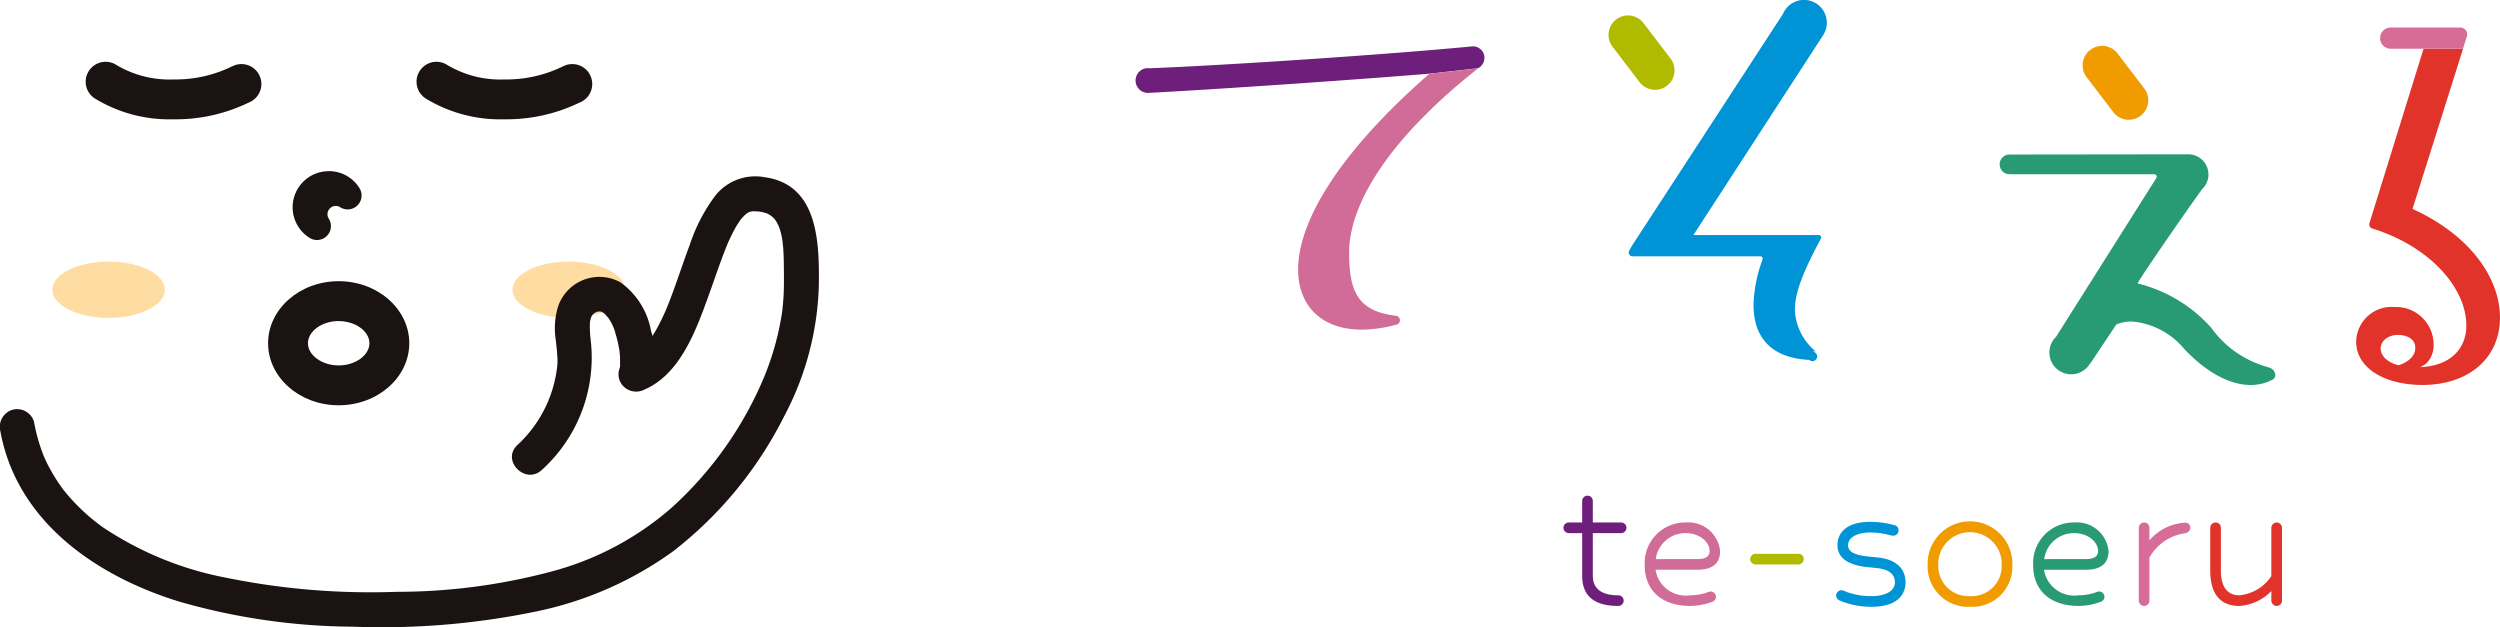
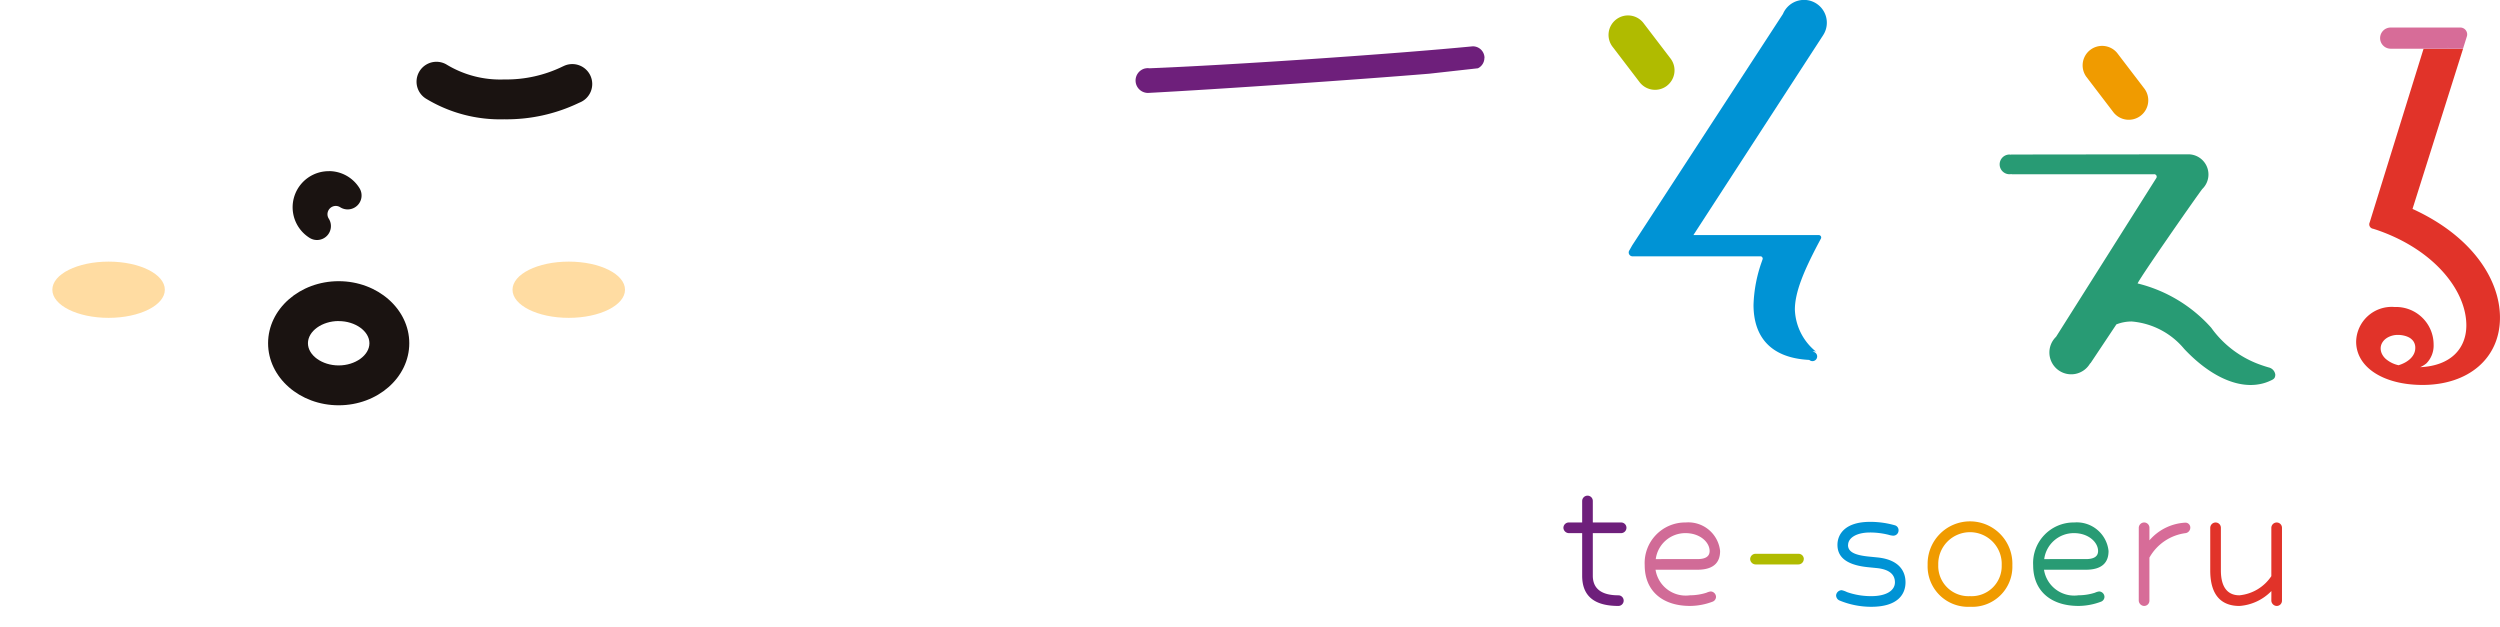
<svg xmlns="http://www.w3.org/2000/svg" width="179.596" height="45.042" viewBox="0 0 179.596 45.042">
  <defs>
    <clipPath id="a">
      <rect width="179.596" height="45.042" fill="none" />
    </clipPath>
  </defs>
  <g transform="translate(0 0)">
    <g transform="translate(0 0)" clip-path="url(#a)">
      <path d="M243.866,10.027a1.4,1.4,0,1,0,2.223-1.7l-1.915-2.508a1.4,1.4,0,0,0-2.223,1.7Z" transform="translate(-92.077 -2.009)" fill="#f09b00" />
      <path d="M251.49,33.244c-.23-.064-.453-.134-.668-.212a7.366,7.366,0,0,1-3.549-2.666,10.415,10.415,0,0,0-5.287-3.18c.161-.409,4.166-6.156,4.647-6.785a1.449,1.449,0,0,0-1-2.492l-12.737.016v.011l-.112-.011a.708.708,0,1,0,0,1.416.7.7,0,0,0,.145-.015v.015h10.228a.18.18,0,0,1,.165.287l-.193.305-7,11.085a1.567,1.567,0,1,0,2.451,1.9l.016.009,1.866-2.8a2.98,2.98,0,0,1,1.105-.207,5.488,5.488,0,0,1,3.766,1.969c1.625,1.728,3.318,2.592,4.77,2.592a3.5,3.5,0,0,0,.706-.071,3.063,3.063,0,0,0,.7-.23c.244-.107.368-.173.368-.45a.608.608,0,0,0-.386-.483" transform="translate(-88.424 -6.824)" fill="#289b74" />
      <path d="M190.892,6.869a1.4,1.4,0,0,0,.263-1.96L189.24,2.4a1.4,1.4,0,1,0-2.223,1.7l1.915,2.508a1.4,1.4,0,0,0,1.96.263" transform="translate(-71.146 -0.705)" fill="#b0bb00" />
      <path d="M202.985,2.542,203,2.517l0,0a1.623,1.623,0,0,0,.259-.876A1.639,1.639,0,0,0,200.108,1L189.279,17.622l-.2.354a.276.276,0,0,0,.194.437h9.246a.174.174,0,0,1,.131.195c-.022.064-.045.128-.066.192a10.115,10.115,0,0,0-.592,3.1c0,2.209,1.141,3.814,4.007,3.956a.334.334,0,0,0,.22.087.337.337,0,0,0,.017-.674.31.31,0,0,1,.133-.032.3.3,0,0,1,.172.071,4.059,4.059,0,0,1-1.578-3.063c0-1.219.6-2.715,1.739-4.857.046-.087.092-.173.139-.262a.173.173,0,0,0-.139-.237h-9.03l9.3-14.328Z" transform="translate(-72.022 0)" fill="#0093d5" />
      <path d="M156.858,6.213a.835.835,0,0,0-.836-.836h-.01c-5.941.576-17.548,1.353-23.229,1.577l-.1-.01a.872.872,0,0,0-.19.021h-.015v0a.892.892,0,0,0,.2,1.76h.01c5.255-.277,15.2-.968,20.207-1.382l3.492-.389a.834.834,0,0,0,.464-.744" transform="translate(-50.214 -2.049)" fill="#6e1f7b" />
-       <path d="M160.088,8.318c-6.807,5.944-9.433,10.816-9.433,14.065,0,2.419,1.486,4.319,4.6,4.319a9.711,9.711,0,0,0,2.363-.334l.071-.017a.326.326,0,0,0,.281-.314.337.337,0,0,0-.337-.337c-2.764-.345-3.312-1.832-3.312-4.563,0-2.937,2.137-7.568,9.256-13.2v0l.009,0Z" transform="translate(-57.401 -3.021)" fill="#d16b97" />
      <path d="M277.5,17.16l3.626-11.49-.017-.018h-.871a.822.822,0,0,0,.339.073.822.822,0,0,1-.339-.073h-1.944L274.56,17.686l-.138.446a.32.32,0,0,0,.248.454c.253.08.23.071.425.141,4.007,1.429,6.271,4.325,6.271,6.8,0,1.624-1.071,2.9-3.317,3.005a1.971,1.971,0,0,0,.449-.276,1.821,1.821,0,0,0,.517-1.348,2.7,2.7,0,0,0-2.8-2.7,2.551,2.551,0,0,0-2.765,2.488c0,1.866,2,3.111,4.769,3.111,3.283,0,5.563-1.9,5.563-4.839,0-2.7-1.969-5.84-6.288-7.809m-2.757.418a.591.591,0,0,1,.213-.04.591.591,0,0,0-.213.04m1.755,10.812a2.071,2.071,0,0,1-.911-.449,1.184,1.184,0,0,1-.27-.348.923.923,0,0,1-.1-.413.8.8,0,0,1,.092-.37.975.975,0,0,1,.257-.308,1.21,1.21,0,0,1,.181-.119,1.5,1.5,0,0,1,.713-.17,1.96,1.96,0,0,1,.53.076,1.423,1.423,0,0,1,.209.079.936.936,0,0,1,.355.282.817.817,0,0,1,.15.5c0,.587-.519,1.036-1.21,1.244" transform="translate(-104.188 -2.153)" fill="#e13329" />
      <path d="M281.026,4.545a.842.842,0,0,0,.251.171h.871l.017.017.072-.229.2-.638a.494.494,0,0,0-.488-.671h-5a.761.761,0,0,0,0,1.521h4.325a.842.842,0,0,1-.251-.171" transform="translate(-105.232 -1.217)" fill="#d76c98" />
      <path d="M276.727,41.447a1.174,1.174,0,0,1-.269-.348,1.174,1.174,0,0,0,.269.348" transform="translate(-105.334 -15.659)" fill="#1a1311" />
-       <path d="M277.805,42.11a2.071,2.071,0,0,1-.911-.449,2.071,2.071,0,0,0,.911.449" transform="translate(-105.5 -15.873)" fill="#1a1311" />
      <path d="M278.309,38.87h0a1.983,1.983,0,0,1,.53.076,1.983,1.983,0,0,0-.53-.076" transform="translate(-106.039 -14.81)" fill="#1a1311" />
      <path d="M279.858,39.4a.916.916,0,0,0-.355-.282.916.916,0,0,1,.355.282" transform="translate(-106.494 -14.905)" fill="#1a1311" />
      <path d="M182.793,60.217h-.964a.4.4,0,0,1-.383-.383.389.389,0,0,1,.383-.383h.964V57.908a.388.388,0,0,1,.382-.383.379.379,0,0,1,.383.383v1.544h2.034a.379.379,0,0,1,.383.383.388.388,0,0,1-.383.383h-2.034v3.059c0,.933.627,1.407,1.835,1.407a.382.382,0,1,1,0,.764c-1.881,0-2.6-.841-2.6-2.171Z" transform="translate(-69.133 -21.918)" fill="#6e1f7b" />
      <path d="M193.821,60.638a2.293,2.293,0,0,1,2.477,2.049c0,.734-.366,1.346-1.637,1.346h-3a2.193,2.193,0,0,0,2.477,1.835,3.924,3.924,0,0,0,1.178-.183,1.1,1.1,0,0,1,.306-.092.4.4,0,0,1,.383.382.378.378,0,0,1-.245.352,4.63,4.63,0,0,1-1.621.306c-1.957,0-3.257-1.055-3.257-2.921a2.915,2.915,0,0,1,2.936-3.075m.856,2.631c.612,0,.872-.214.872-.581,0-.627-.688-1.284-1.728-1.284a2.143,2.143,0,0,0-2.142,1.866Z" transform="translate(-72.729 -23.104)" fill="#d16b97" />
      <path d="M206.967,64.653a.389.389,0,0,1-.382.383H203.5a.4.4,0,0,1-.383-.383.388.388,0,0,1,.383-.382h3.09a.378.378,0,0,1,.382.382" transform="translate(-77.388 -24.488)" fill="#b0bb00" />
      <path d="M213.95,62.232c0,.459.413.719,1.484.826l.612.061c1.56.153,2.034.979,2.034,1.789,0,.826-.52,1.759-2.462,1.759a5.965,5.965,0,0,1-2.294-.459.408.408,0,0,1-.23-.367.412.412,0,0,1,.4-.367,1.608,1.608,0,0,1,.383.137,5.2,5.2,0,0,0,1.743.291c1.1,0,1.7-.413,1.7-.994,0-.535-.367-.933-1.33-1.025l-.612-.061c-1.82-.184-2.187-.933-2.187-1.606,0-.75.536-1.651,2.34-1.651a6.453,6.453,0,0,1,1.774.244.364.364,0,0,1,.275.367.379.379,0,0,1-.383.383,1.339,1.339,0,0,1-.321-.061,5.444,5.444,0,0,0-1.346-.168c-.994,0-1.575.4-1.575.9" transform="translate(-81.191 -23.076)" fill="#0093d5" />
      <path d="M226.76,66.657a2.907,2.907,0,0,1-3.044-3.013,3.045,3.045,0,1,1,6.087.03,2.883,2.883,0,0,1-3.044,2.982m0-.764a2.161,2.161,0,0,0,2.278-2.218,2.28,2.28,0,1,0-4.557-.03,2.168,2.168,0,0,0,2.279,2.248" transform="translate(-85.238 -23.066)" fill="#f09b00" />
      <path d="M238.905,60.638a2.293,2.293,0,0,1,2.477,2.049c0,.734-.366,1.346-1.637,1.346h-3a2.193,2.193,0,0,0,2.477,1.835,3.924,3.924,0,0,0,1.178-.183,1.1,1.1,0,0,1,.306-.092.4.4,0,0,1,.383.382.378.378,0,0,1-.245.352,4.63,4.63,0,0,1-1.621.306c-1.957,0-3.257-1.055-3.257-2.921a2.915,2.915,0,0,1,2.936-3.075m.856,2.631c.612,0,.872-.214.872-.581,0-.627-.688-1.284-1.728-1.284a2.143,2.143,0,0,0-2.142,1.866Z" transform="translate(-89.907 -23.104)" fill="#289b74" />
      <path d="M248.222,61.021a.389.389,0,0,1,.383-.383.379.379,0,0,1,.383.383v.9a3.656,3.656,0,0,1,2.569-1.27.35.35,0,0,1,.367.352.4.4,0,0,1-.337.4,3.494,3.494,0,0,0-2.6,1.759v3.089a.379.379,0,0,1-.383.383.4.4,0,0,1-.383-.383Z" transform="translate(-94.576 -23.104)" fill="#d76c98" />
      <path d="M260.911,65.564a3.554,3.554,0,0,1-2.293,1.071c-1.147,0-2.1-.6-2.1-2.554V61.022a.389.389,0,0,1,.383-.383.379.379,0,0,1,.382.383v3.059c0,1.254.52,1.789,1.331,1.789a3.115,3.115,0,0,0,2.293-1.376V61.022a.389.389,0,0,1,.383-.383.379.379,0,0,1,.382.383v5.23a.379.379,0,0,1-.382.383.4.4,0,0,1-.383-.383Z" transform="translate(-97.738 -23.104)" fill="#e13329" />
      <path d="M67.563,32.383c0,1.116-1.809,2.02-4.041,2.02s-4.041-.9-4.041-2.02,1.809-2.02,4.041-2.02,4.041.9,4.041,2.02" transform="translate(-22.663 -11.569)" fill="#ffdca2" />
      <path d="M14.156,32.383c0,1.116-1.809,2.02-4.041,2.02s-4.041-.9-4.041-2.02,1.809-2.02,4.041-2.02,4.041.9,4.041,2.02" transform="translate(-2.314 -11.569)" fill="#ffdca2" />
-       <path d="M16.235,11.3a10.263,10.263,0,0,1-5.556-1.45,1.431,1.431,0,1,1,1.394-2.5,7.426,7.426,0,0,0,4.162,1.088A9.245,9.245,0,0,0,20.458,7.5l.06-.027a1.432,1.432,0,1,1,1.151,2.621l-.059.026A12.007,12.007,0,0,1,16.235,11.3" transform="translate(-3.789 -2.73)" fill="#1a1311" />
      <path d="M54.633,11.3a10.263,10.263,0,0,1-5.556-1.45,1.431,1.431,0,1,1,1.394-2.5,7.426,7.426,0,0,0,4.162,1.088A9.245,9.245,0,0,0,58.856,7.5l.06-.027a1.432,1.432,0,1,1,1.151,2.621l-.059.026A12.007,12.007,0,0,1,54.633,11.3" transform="translate(-18.419 -2.73)" fill="#1a1311" />
      <path d="M36.184,41.548c-2.8,0-5.071-2-5.071-4.457s2.275-4.458,5.071-4.458,5.072,2,5.072,4.458-2.275,4.457-5.072,4.457m0-6.052c-1.2,0-2.208.73-2.208,1.595s1.011,1.594,2.208,1.594,2.209-.73,2.209-1.594S37.381,35.5,36.184,35.5" transform="translate(-11.854 -12.433)" fill="#1a1311" />
      <path d="M37.688,21.976a1.582,1.582,0,0,1,.847.248,1.593,1.593,0,1,0-2.195,2.195,1.591,1.591,0,0,1,1.348-2.443" transform="translate(-13.561 -8.182)" fill="#1a1311" />
      <path d="M37.187,20.475a2.582,2.582,0,0,1,2.194,1.216A1,1,0,0,1,38,23.07a.583.583,0,0,0-.314-.094.6.6,0,0,0-.6.6.587.587,0,0,0,.094.315,1,1,0,0,1-1.381,1.378,2.593,2.593,0,0,1,1.381-4.79Z" transform="translate(-13.561 -8.182)" fill="#1a1311" />
-       <path d="M.026,38.787c1.185,6.485,6.87,10.387,12.8,12.224a45.951,45.951,0,0,0,12.522,1.817A54.554,54.554,0,0,0,38.6,51.718a25.569,25.569,0,0,0,9.756-4.306,28.356,28.356,0,0,0,7.977-9.7,21.264,21.264,0,0,0,2.49-9.362c.04-3.054-.015-7.279-3.887-7.811a3.672,3.672,0,0,0-3.5,1.261,12.157,12.157,0,0,0-1.884,3.6c-.521,1.375-.963,2.78-1.5,4.15a15.36,15.36,0,0,1-.8,1.743c-.161.3-.334.591-.524.872-.043.064-.277.384-.139.208-.1.131-.21.256-.322.378-.1.1-.2.206-.3.3-.053.048-.106.093-.158.139-.141.123.159-.111.007,0a4.188,4.188,0,0,1-.753.428L46.9,35.03a6.15,6.15,0,0,0-.13-3.441,5.438,5.438,0,0,0-2.222-3.513A3.134,3.134,0,0,0,40.1,29.8a5.363,5.363,0,0,0-.173,2.437c.039.386.09.77.11,1.157a4.156,4.156,0,0,1-.036.954,9.043,9.043,0,0,1-2.841,5.438c-1.172,1.115.6,2.886,1.773,1.773a10.887,10.887,0,0,0,3.532-9.032c-.036-.336-.076-.672-.087-1.01q-.009-.243,0-.487c0-.025.027-.248,0-.066.014-.086.036-.171.058-.255a.684.684,0,0,1,.309-.438,2.151,2.151,0,0,0,.27-.123c-.227.072.024.028.142.033.15.007-.07-.007-.082-.009a.836.836,0,0,1,.19.054c-.225-.109.007.012.1.068.118.072-.041-.04-.052-.05a1.762,1.762,0,0,1,.152.136c.051.053.292.347.147.149a3.32,3.32,0,0,1,.611,1.267,8.313,8.313,0,0,1,.237.979c.011.056.02.113.03.17.045.244-.007-.094.01.053s.029.278.038.418c.015.241,0,.48.006.72.009.28.082-.222,0,.01-.025.073-.036.149-.066.22a1.235,1.235,0,0,0,.449,1.318,1.3,1.3,0,0,0,1.392.1c2.505-1.093,3.633-4.126,4.5-6.5.469-1.281.887-2.579,1.4-3.845.093-.233.032-.08.011-.03.03-.072.061-.143.093-.214.062-.137.124-.275.191-.412.124-.256.256-.508.4-.751.068-.114.142-.223.213-.334l.082-.118c.1-.147-.139.165-.027.033a4.067,4.067,0,0,1,.513-.519c-.174.143-.1.076.041-.007.232-.141.1-.048.05-.037a2.25,2.25,0,0,0,.259-.072c.18-.071-.05.015-.1.012.08,0,.165-.007.247,0a2.463,2.463,0,0,1,.942.168,1.637,1.637,0,0,1,.517.394c.135.147-.091-.139.022.026.034.048.068.1.1.149s.222.444.14.246a4.913,4.913,0,0,1,.272.987c.016.087.031.176.043.264-.025-.176,0,.048.006.069q.028.274.044.548c.022.368.03.738.033,1.106.006.621.016,1.245-.009,1.866q-.017.407-.053.813c-.011.134-.026.267-.04.4-.008.078-.018.156-.028.235.033-.261-.02.133-.023.149a20.222,20.222,0,0,1-1.213,4.359A26.389,26.389,0,0,1,48.228,44.3a21.491,21.491,0,0,1-8.179,4.447,43.131,43.131,0,0,1-11.574,1.577A51.921,51.921,0,0,1,16.191,49.3a23.952,23.952,0,0,1-8.809-3.62,14.225,14.225,0,0,1-2.793-2.644s-.064-.082-.175-.237q-.124-.174-.243-.352-.288-.43-.537-.884a8.625,8.625,0,0,1-.69-1.531,12.713,12.713,0,0,1-.5-1.916A1.264,1.264,0,0,0,.9,37.245a1.281,1.281,0,0,0-.876,1.542" transform="translate(0 -7.808)" fill="#1a1311" />
    </g>
  </g>
</svg>